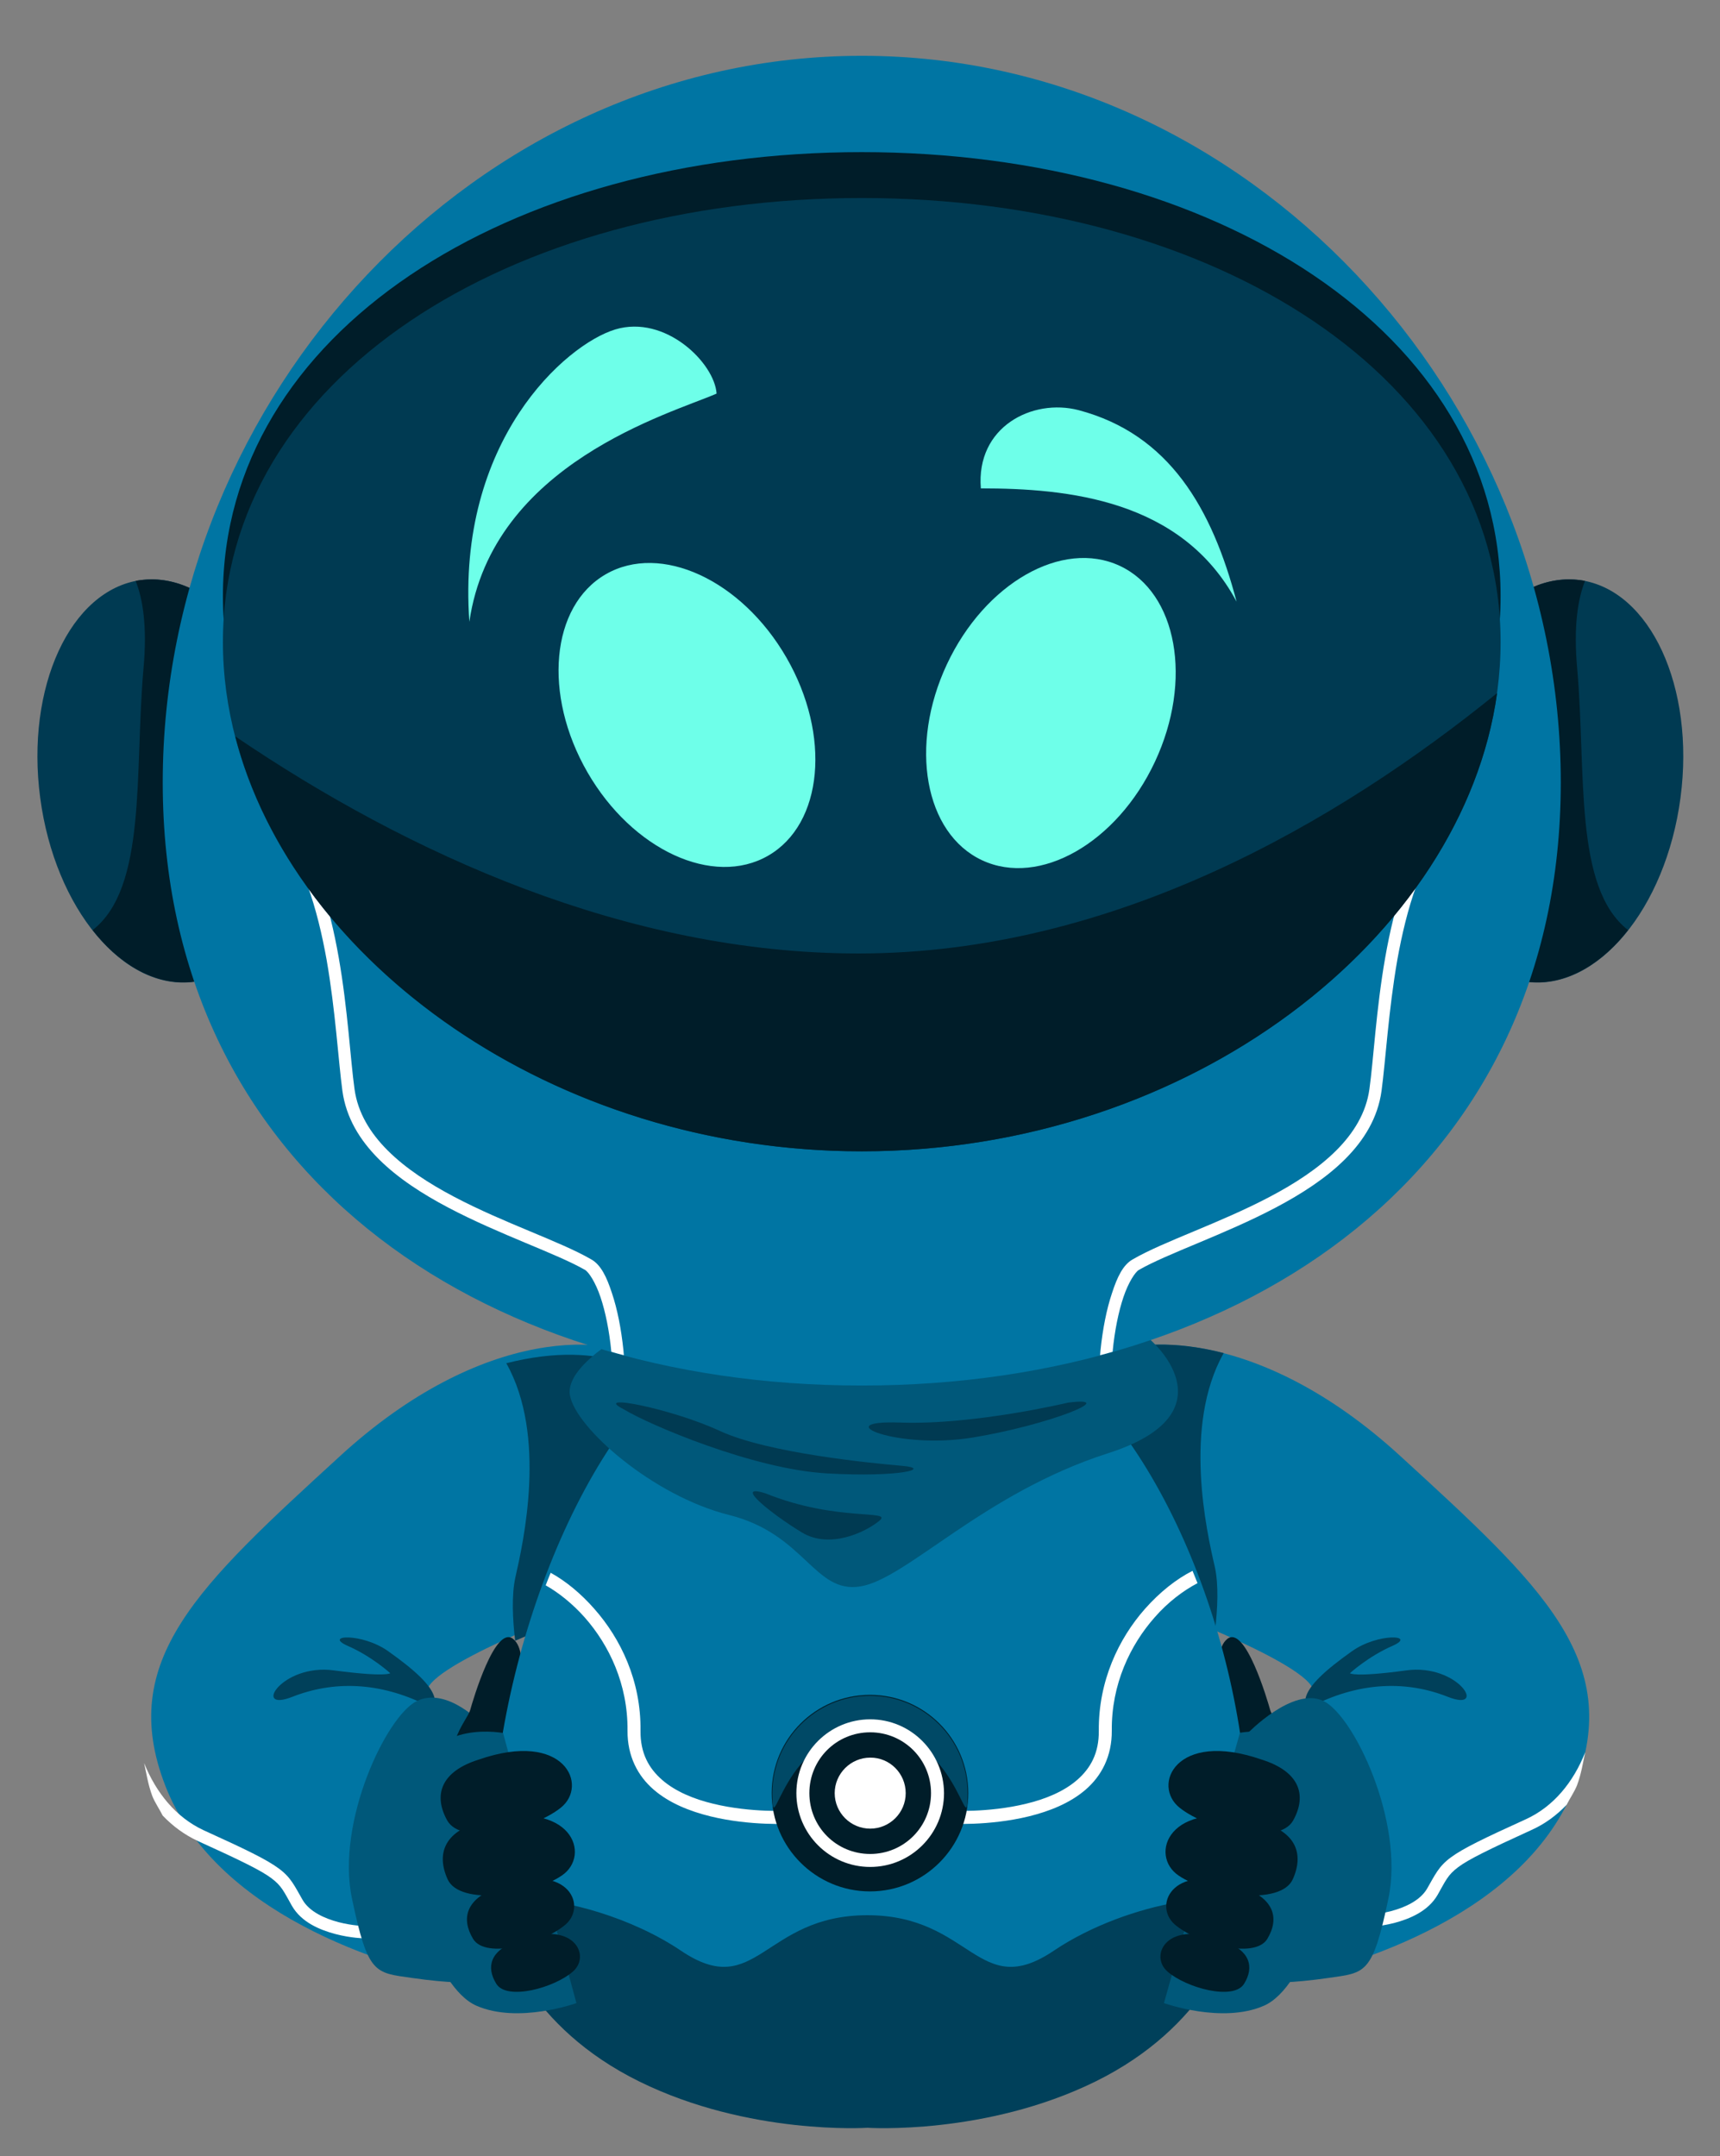
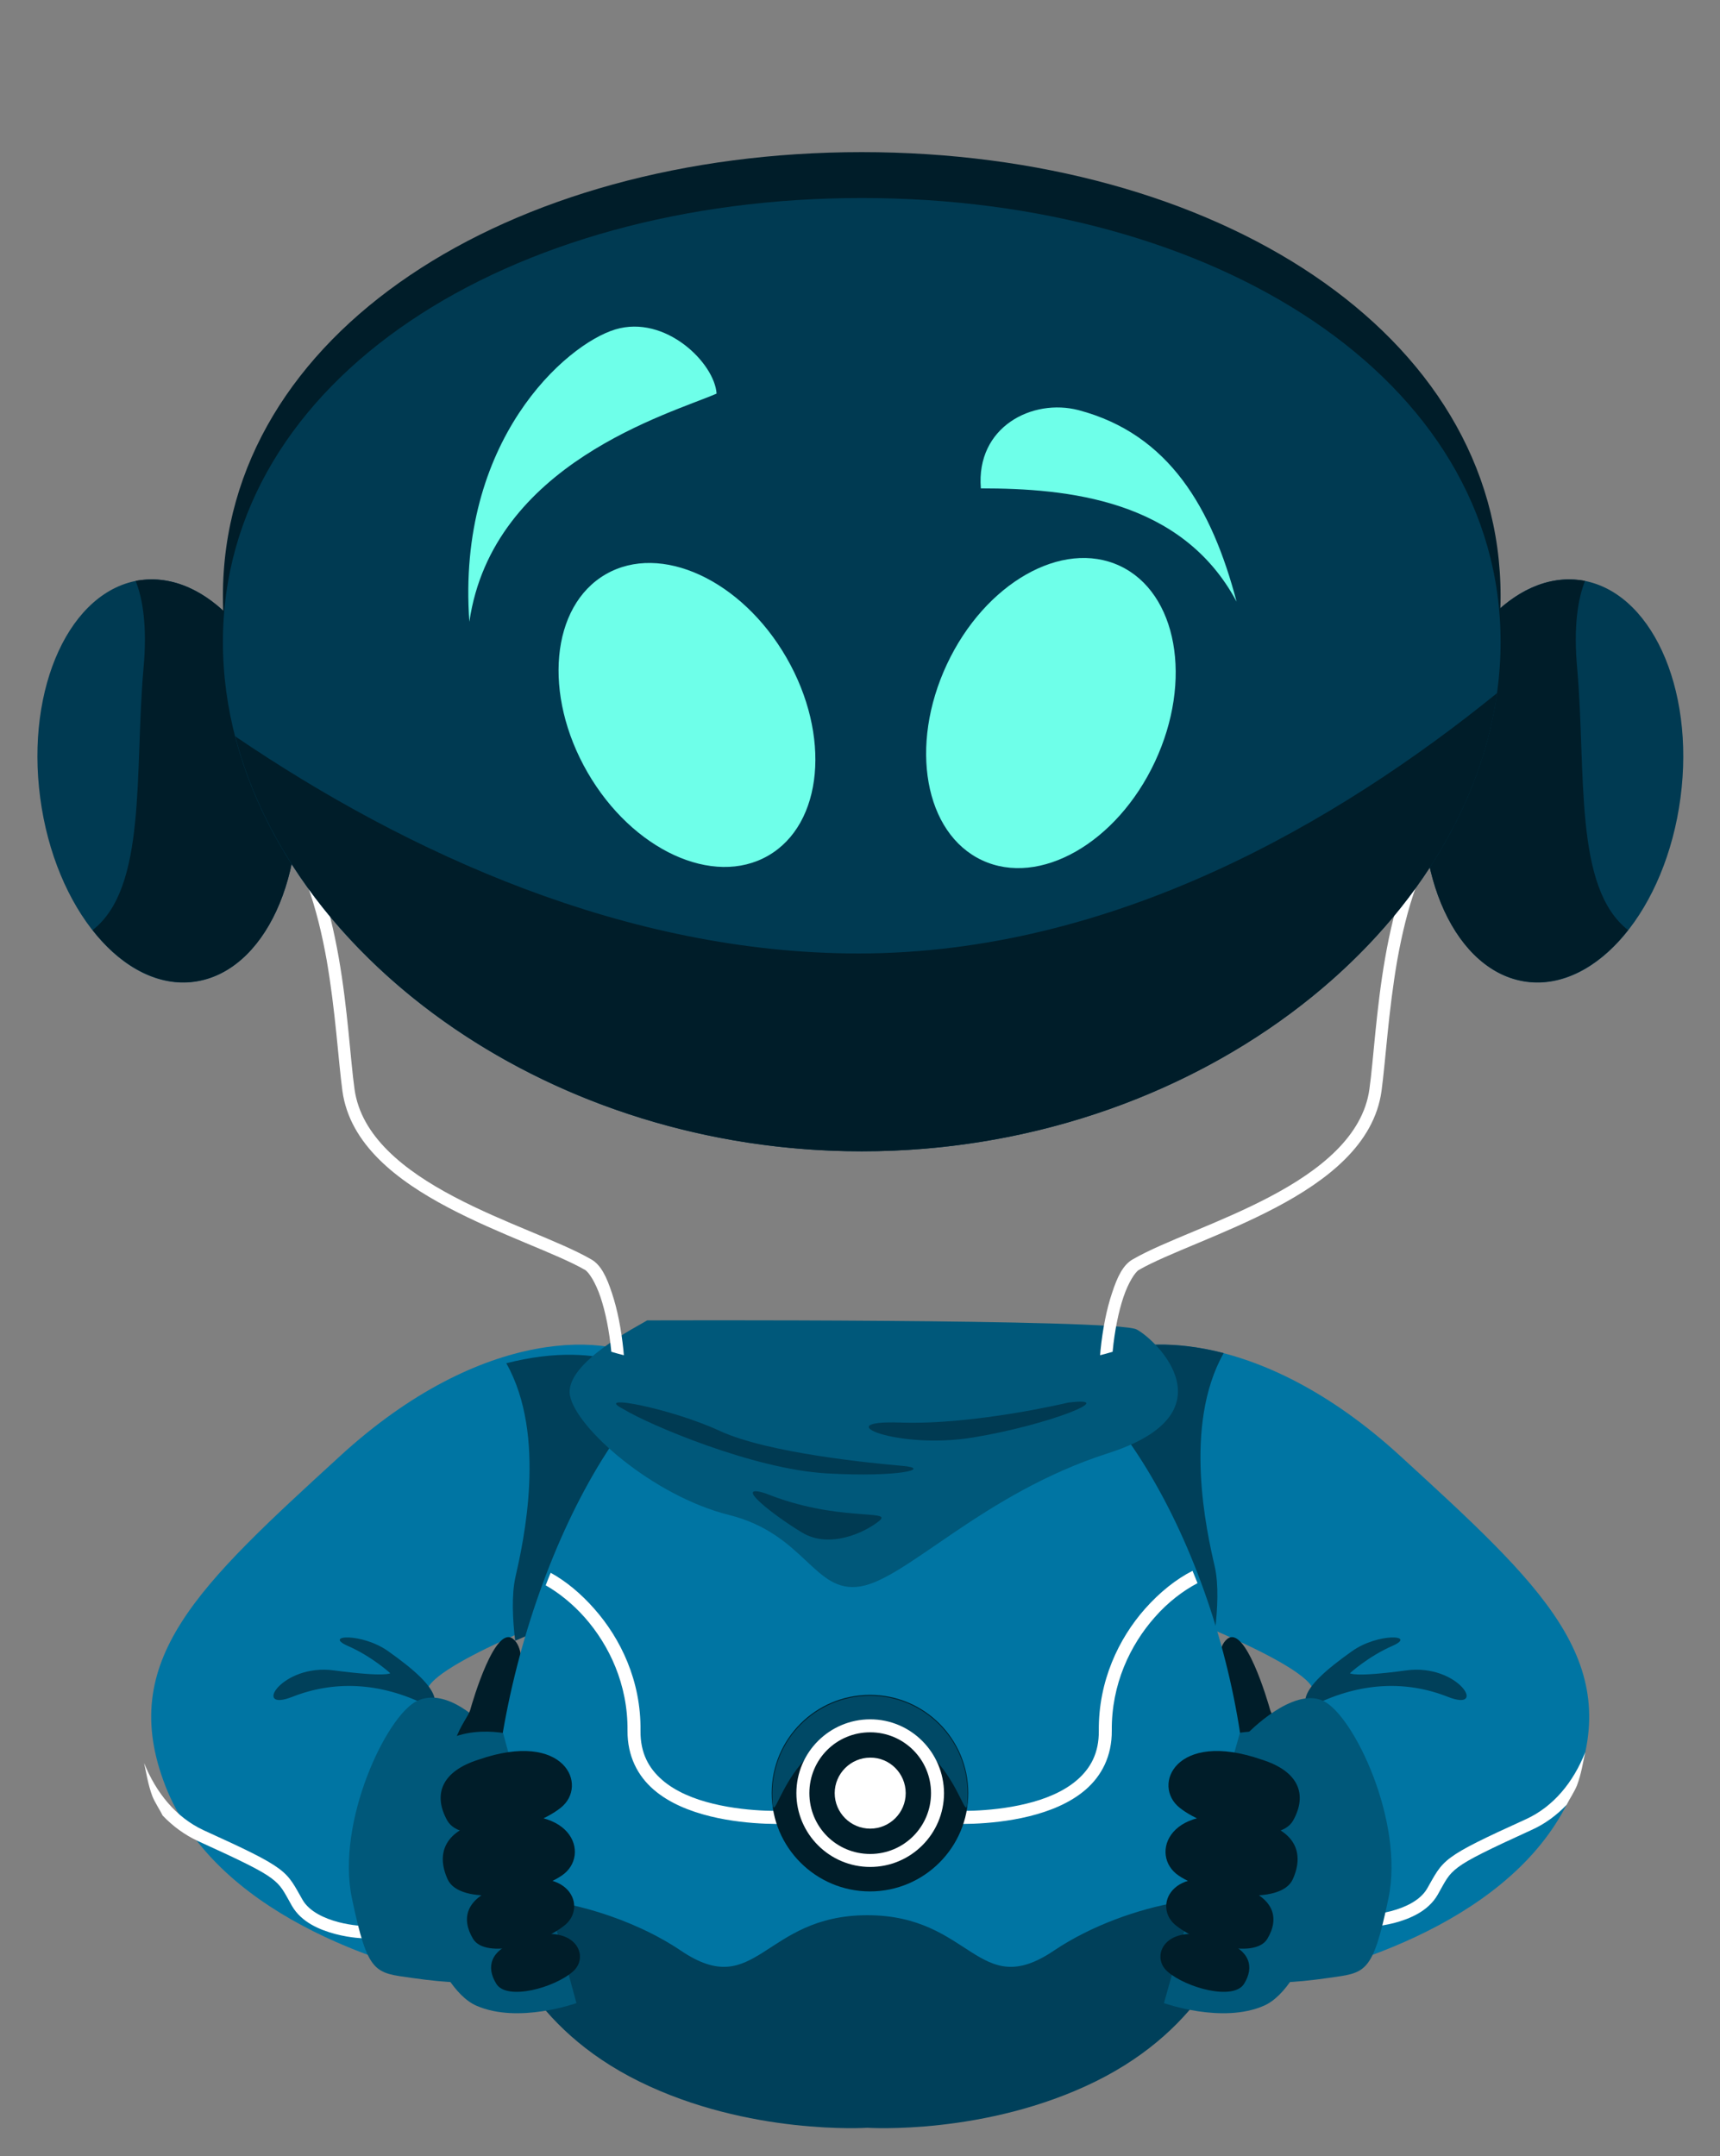
<svg xmlns="http://www.w3.org/2000/svg" version="1.1" id="svg903" x="0px" y="0px" width="343px" height="430px" viewBox="0 0 343 430" style="enable-background:new 0 0 343 430;" xml:space="preserve">
  <rect x="0" y="0" width="343" height="430" fill="#808080" stroke="none" />
  <style type="text/css">
	.st0{fill:#0075A3;}
	.st1{fill:#00405A;}
	.st2{fill:#FFFFFF;}
	.st3{fill:#00587A;}
	.st4{fill:#001D29;}
	.st5{fill:#003A52;}
	.st6{fill:#004966;}
	.st7{fill:#6EFFE9;}
</style>
  <g id="layer1">
    <g id="g21189" transform="matrix(1.023 0 0 1.023 1523.938 -1225.801)">
      <g id="g6001" transform="matrix(.422 0 0 .422 -1098.789 937.69)">
        <path id="path3507" class="st0" d="M-426.1,1248.3c21-16,81.1-18.3,146.6,41.7s103.3,94.4,80.8,152.4s-98.1,83.5-144,92     s-12-116.4-12-116.4s31-6.6,35-18.1s-71-39.7-71-39.7S-431.1,1288.3-426.1,1248.3L-426.1,1248.3z" />
        <path id="path3517" class="st1" d="M-391.9,1238.6c9.2-0.2,19.6,1,30.9,3.9c-18.9,33.5-7.9,82.4-4.1,98.8     c1.8,8.1,1.3,19.3,0.1,29.3c-13.9-6-25.6-10.4-25.6-10.4s-40.4-71.9-35.4-111.9C-418.9,1242.8-407,1238.9-391.9,1238.6     L-391.9,1238.6z" />
        <path id="path3383" class="st0" d="M-622.5,1248.3c-21-16-81.1-18.3-146.6,41.7s-103.3,94.4-80.8,152.4c22.5,58,98.1,83.5,144,92     s12-116.4,12-116.4s-31-6.6-35-18.1s71-39.7,71-39.7S-617.5,1288.3-622.5,1248.3L-622.5,1248.3z" />
        <path id="path3491" class="st1" d="M-729.4,1405.1c-21.8-10.8-43-11.2-61.8-3.8s-5-15.5,19.2-12.2c24.2,3.2,26,1.3,26,1.3     s-8.5-7.8-19.8-12.7c-11.2-5,6.8-6,18.8,2.5s20.2,15.8,21.5,21.8C-724.2,1407.9-729.4,1405.1-729.4,1405.1L-729.4,1405.1z" />
        <path id="path3498" vector-effect="none" class="st2" d="M-859.7,1431.9c1.1,5,1.8,9.9,3.8,15.3c1.2,3,3.4,6.2,4.8,9     c4.7,4.9,10.1,8.9,16.4,11.8c19.8,9,29,13.5,33.8,17.1s5.7,6.1,9.5,12.8c4.4,7.6,12.9,11.1,20.1,13s13.4,2,13.4,2     c1.6,0,2.9-1.2,2.9-2.8c0-1.6-1.2-2.9-2.8-2.9c0,0-5.6-0.1-12.1-1.8c-6.5-1.7-13.5-4.9-16.6-10.3c-3.7-6.4-5.3-10.3-11-14.5     s-15-8.7-34.8-17.7C-844.9,1457-854.1,1445.8-859.7,1431.9z" />
        <path id="path3489" class="st3" d="M-703.2,1414.2c0,0-16.3-17.7-30.4-11s-37.5,55.9-30.1,91.2c7.4,35.4,10.6,34.3,27.9,36.8     s26.5,2.1,26.5,2.1L-703.2,1414.2z" />
        <path id="path3371" class="st4" d="M-688.6,1407c0,0,7.7-25.6-0.6-32.4c-8.3-6.8-18.6,28.2-19.9,32.9c-1.3,4.7-16.5,20.9,0.2,30     C-692.3,1446.7-688.3,1420.1-688.6,1407L-688.6,1407z" />
        <path id="path3493" class="st1" d="M-661.4,1243.3c-9.2-0.2-19.6,1-31,3.9c18.9,33.5,7.9,82.6,4.2,98.9     c-1.8,8.1-1.3,19.4-0.1,29.3c13.9-6,25.6-10.4,25.6-10.4s40.5-72,35.5-112.1C-634.4,1247.5-646.3,1243.6-661.4,1243.3     L-661.4,1243.3z" />
        <path id="path3515" class="st4" d="M-360,1407c0,0-7.7-25.6,0.6-32.4c8.3-6.8,18.6,28.2,19.9,32.9c1.3,4.7,16.5,20.9-0.2,30     C-356.4,1446.6-360.3,1420.1-360,1407L-360,1407z" />
        <path id="path2904" class="st0" d="M-583.7,1235.6c-5.2,0-10.3,1.2-15.3,4.1c-58.3,33.8-99.8,147.6-99.8,231.1     s78.1,127.8,174.5,127.8s174.5-50,174.5-134.9s-41.5-190.2-99.8-224c-22.9-13.3-47.4,9.9-74.6,9.9     C-545.6,1249.6-565.2,1235.4-583.7,1235.6L-583.7,1235.6z" />
        <path id="path2906" class="st5" d="M-267.6,970.4c-6.8,51.2,14,96.2,46.5,100.6c32.5,4.3,64.3-33.7,71.1-85l0,0     c6.8-51.2-14-96.2-46.5-100.6l0,0C-229,881.1-260.8,919.2-267.6,970.4z" />
        <path id="path2908" class="st4" d="M-201.6,885.1c1.7,0,3.4,0.1,5.1,0.3c0.8,0.1,1.6,0.2,2.4,0.4c-3.3,8.3-5.4,21.1-3.6,40.6     c4.2,48-1.7,101.1,23.5,120.7c-13.6,17.3-30.6,26-46.9,23.8c-32.5-4.3-53.3-49.3-46.5-100.6     C-261.2,922.2-232.5,885.2-201.6,885.1z" />
        <path id="path2910" class="st5" d="M-790.1,970.4c6.8,51.2-14,96.2-46.5,100.6c-32.5,4.3-64.3-33.7-71.1-85l0,0     c-6.8-51.2,14-96.2,46.5-100.6l0,0C-828.7,881.1-796.9,919.2-790.1,970.4z" />
        <path id="path2912" class="st4" d="M-856.1,885.1c-1.7,0-3.4,0.1-5.1,0.3c-0.8,0.1-1.6,0.2-2.4,0.4c3.3,8.3,5.4,21.1,3.6,40.6     c-4.2,48,1.7,101.1-23.5,120.7c13.6,17.3,30.6,26,46.9,23.8c32.5-4.3,53.3-49.3,46.5-100.6C-796.5,922.2-825.1,885.2-856.1,885.1     z" />
        <path id="path2914" class="st3" d="M-627.3,1227.4c-3.6,2.3-38.3,19.6-35.7,34.6c2.6,15,38.3,46.5,73.5,55.3s39.3,36.5,60.7,33     s56.7-43,114.3-61.5c57.7-18.4,22.5-52.3,13.3-57.2C-410.4,1226.6-627.3,1227.4-627.3,1227.4z" />
-         <path id="path2916" class="st0" d="M-205.3,978.9c0,178.3-144.5,278.6-322.9,278.6c-178.3,0-322.9-100.3-322.9-278.6     s144.5-335.7,322.9-335.7S-205.3,800.6-205.3,978.9L-205.3,978.9z" />
        <path id="path2918" vector-effect="none" class="st2" d="M-797.5,993.9c-0.7,0-1.3,0.3-1.8,0.7c-1.2,1-1.3,2.8-0.3,4     c13,15,20,38.8,24.2,62.2c4.1,23.5,5.4,46.5,7.3,60.6c3.4,24.7,25.2,41.4,48.9,53.9s50,21.2,63.2,28.8c1.7,1,4.8,5.7,7.1,12.5     c2.3,6.8,4.1,15.7,5,25.1c0,0.1,0,0.1,0,0.2c1.9,0.6,3.9,1.1,5.8,1.6c-0.1-0.8-0.1-1.6-0.2-2.4c-1-9.7-2.8-18.9-5.3-26.3     c-2.4-7.4-5.1-13.1-9.6-15.6c-14.3-8.3-40.2-16.7-63.3-28.9c-23.2-12.2-43-28-46-49.7c-1.9-13.5-3.1-36.9-7.3-60.8     s-11.3-48.5-25.5-65C-795.8,994.3-796.6,993.9-797.5,993.9L-797.5,993.9z" />
        <path id="path2920" vector-effect="none" class="st2" d="M-258.7,993.9c0.7,0,1.3,0.3,1.8,0.7c1.2,1,1.3,2.8,0.3,4     c-13,15-20,38.8-24.2,62.2c-4.1,23.5-5.4,46.5-7.3,60.6c-3.4,24.7-25.2,41.4-48.9,53.9c-23.7,12.5-50,21.2-63.2,28.8     c-1.7,1-4.8,5.7-7.1,12.5c-2.3,6.8-4.1,15.7-5,25.1c0,0.1,0,0.1,0,0.2c-1.9,0.6-3.9,1.1-5.8,1.6c0.1-0.8,0.1-1.6,0.2-2.4     c1-9.7,2.8-18.9,5.3-26.3c2.4-7.4,5.1-13.1,9.6-15.6c14.3-8.3,40.2-16.7,63.3-28.9c23.2-12.2,43-28,46-49.7     c1.9-13.5,3.1-36.9,7.3-60.8c4.2-23.9,11.3-48.5,25.5-65C-260.4,994.3-259.6,993.9-258.7,993.9L-258.7,993.9z" />
        <g>
          <path id="path2932" class="st4" d="M-233.1,892.8c0-121.8-132.1-205.1-295.1-205.1S-823.3,771-823.3,892.8      s132.1,235.3,295.1,235.3S-233.1,1014.6-233.1,892.8L-233.1,892.8z" />
          <path id="path2934" class="st5" d="M-233.1,914c0-121.8-132.1-205.1-295.1-205.1S-823.3,792.2-823.3,914      s132.1,235.3,295.1,235.3S-233.1,1035.8-233.1,914L-233.1,914z" />
          <path id="path2936" class="st5" d="M-638.1,1268.5c11.2,6.9,59.7,27.7,93.9,29.6c34.2,1.9,48.5-2.3,34.7-3.5      c-13.8-1.2-61.8-5.8-84.2-16.1C-616.1,1268.1-653.4,1260.8-638.1,1268.5L-638.1,1268.5z" />
          <path id="path2938" class="st5" d="M-432.9,1265.4c0,0-43.4,10.4-77.6,9.2c-34.2-1.2-1.5,12.7,33.7,6.9      S-408.4,1262.3-432.9,1265.4z" />
          <path id="path2940" class="st5" d="M-572.7,1307.3c33.2,13.4,59.2,7.3,52.6,12.7c-6.6,5.4-23,13.1-35.7,5.4      C-568.6,1317.7-588.5,1302.3-572.7,1307.3L-572.7,1307.3z" />
        </g>
        <path id="path2952" class="st1" d="M-682.9,1494.8c-9.3-0.1-15.1,2-14.5,6.3c1.8,12.5,15.7,52.9,66.4,77.9     c50.7,25,105.4,21.4,105.4,21.4s54.6,3.6,105.4-21.4c50.7-25,64.6-65.4,66.4-77.9s-50.7-6.1-85.7,17.5s-37.9-16.4-86.1-16.4     s-51.1,40-86.1,16.4C-634.7,1503.1-665.2,1495-682.9,1494.8L-682.9,1494.8z" />
        <path id="path2954" vector-effect="none" class="st2" d="M-375.4,1343.1c-7.5,3.8-15.1,9.8-22,17.6     c-12.1,13.7-21.5,33.3-21.3,56.3c0.1,10.3-3.8,17.3-10,22.7c-6.2,5.4-14.8,8.9-23.6,11c-17.6,4.3-35.4,3.2-35.4,3.2     c-1.7-0.1-3.1,1.2-3.2,2.8c-0.1,1.7,1.2,3.1,2.8,3.2c0,0,18.5,1.2,37.2-3.4c9.3-2.3,18.8-6,26.1-12.3     c7.3-6.3,12.2-15.4,12.1-27.3c-0.2-21.4,8.5-39.5,19.8-52.3c6.2-7.1,13.3-12.4,19.8-15.8C-373.9,1346.9-374.6,1345-375.4,1343.1     L-375.4,1343.1z M-671.9,1344c-0.8,1.9-1.5,3.8-2.3,5.8c6,3.4,12.3,8.4,18,14.8c11.3,12.8,20,30.9,19.8,52.3     c-0.1,11.9,4.8,21,12.1,27.3c7.3,6.3,16.8,10,26.1,12.3c18.7,4.6,37.2,3.4,37.2,3.4c1.7-0.1,2.9-1.5,2.8-3.2     c-0.1-1.7-1.5-2.9-3.2-2.8c0,0-17.8,1.1-35.4-3.2c-8.8-2.1-17.4-5.6-23.6-11s-10.1-12.4-10-22.7c0.3-23.1-9.2-42.6-21.3-56.3     C-658,1353.5-665,1347.8-671.9,1344L-671.9,1344z" />
        <path id="path2956" class="st4" d="M-479,1445.8c0,25-20.3,45.4-45.4,45.4c-25,0-45.4-20.3-45.4-45.4s20.3-45.4,45.4-45.4     C-499.3,1400.4-479,1420.7-479,1445.8z" />
        <path id="path2958" class="st6" d="M-479.3,1445.9c0,24.9-4.4-29-45.1-29s-45.1,53.9-45.1,29s20.2-45.1,45.1-45.1     C-499.4,1400.8-479.3,1421-479.3,1445.9z" />
        <path id="path2960" class="st2" d="M-507.9,1445.8c0,9.1-7.4,16.4-16.4,16.4c-9.1,0-16.4-7.4-16.4-16.4s7.4-16.4,16.4-16.4     C-515.3,1429.3-507.9,1436.7-507.9,1445.8z" />
        <path id="path2962" vector-effect="none" class="st2" d="M-524.3,1411.7c-18.8,0-34.1,15.3-34.1,34.1c0,18.8,15.3,34.1,34.1,34.1     c18.8,0,34.1-15.3,34.1-34.1C-490.3,1427-505.5,1411.7-524.3,1411.7z M-524.3,1417.7c15.5,0,28.1,12.5,28.1,28.1     c0,15.5-12.5,28.1-28.1,28.1c-15.6,0-28.1-12.5-28.1-28.1S-539.9,1417.7-524.3,1417.7z" />
        <path id="path2964" class="st4" d="M-234.7,937.6c-73.5,59.6-177.2,120.3-295,120.3c-107,0-208.1-46.1-287.9-100.3     c26.8,104,146.2,191.7,289.4,191.7C-375.8,1149.3-250.4,1050.1-234.7,937.6z" />
        <path id="path3373" class="st3" d="M-693.9,1418c-9.6-1.5-39.3-3.1-43.5,32s11.9,85.6,31.2,94c19.3,8.5,46.2-1.2,46.2-1.2     L-693.9,1418z" />
        <path id="path3375" class="st4" d="M-705.1,1430.3c-17.3,5.4-21.2,16.2-14.6,28.1c6.6,11.9,39.3,4.6,52.4-5.8     C-654.2,1442.3-665.4,1416.5-705.1,1430.3L-705.1,1430.3z" />
        <path id="path3377" class="st4" d="M-702.7,1458.7c-17.7,4-22.4,14.5-16.8,26.9c5.6,12.4,38.8,7.7,52.7-1.7     C-652.9,1474.6-662,1448-702.7,1458.7z" />
        <path id="path3379" class="st4" d="M-696.8,1489.5c-14,5.1-16.7,14.1-10.9,23.7c5.9,9.5,32.4,2.2,42.8-6.8     C-654.6,1497.2-664.8,1476.5-696.8,1489.5L-696.8,1489.5z" />
        <path id="path3381" class="st4" d="M-688,1514.3c-11.6,4.2-13.9,11.7-9,19.6c4.9,7.9,26.9,1.8,35.4-5.7     C-653,1520.7-661.5,1503.5-688,1514.3z" />
        <path id="path3509" class="st1" d="M-319.2,1405.1c21.8-10.8,43-11.2,61.7-3.8s5-15.5-19.2-12.2c-24.2,3.3-26,1.3-26,1.3     s8.5-7.8,19.8-12.7c11.2-5-6.8-6-18.8,2.5s-20.2,15.8-21.5,21.8C-324.4,1407.9-319.2,1405.1-319.2,1405.1L-319.2,1405.1z" />
        <path id="path3511" vector-effect="none" class="st2" d="M-194,1426.9c-1.1,5-1.8,9.9-3.8,15.3c-1.2,3-3.4,6.2-4.8,9     c-4.7,4.9-10.1,8.9-16.4,11.7c-19.7,9-28.9,13.5-33.7,17.1c-4.8,3.6-5.7,6.1-9.5,12.8c-4.4,7.6-12.9,11.1-20.1,13     c-7.2,1.8-13.3,2-13.3,2c-1.6,0-2.9-1.2-2.9-2.8c0-1.6,1.2-2.9,2.8-2.9c0,0,5.6-0.1,12-1.8c6.5-1.7,13.4-4.9,16.6-10.3     c3.7-6.4,5.3-10.3,11-14.5c5.7-4.2,15-8.7,34.8-17.7C-208.7,1452-199.5,1440.8-194,1426.9L-194,1426.9z" />
        <path id="path3513" class="st3" d="M-350,1418.2c0,0,20.9-21.7,35-15c14.1,6.7,37.5,55.9,30.1,91.2     c-7.4,35.4-10.6,34.3-27.9,36.8c-17.3,2.5-26.5,2.1-26.5,2.1L-350,1418.2z" />
        <path id="path3519" class="st3" d="M-353.5,1417.9c9.6-1.5,38.1-3,42.3,32.1s-11.9,85.6-31.2,94c-19.3,8.5-46.2-1.2-46.2-1.2     L-353.5,1417.9z" />
        <path id="path3521" class="st4" d="M-343.5,1430.3c17.3,5.4,21.2,16.2,14.6,28.1c-6.6,11.9-39.3,4.6-52.4-5.8     C-394.4,1442.3-383.2,1416.5-343.5,1430.3L-343.5,1430.3z" />
        <path id="path3523" class="st4" d="M-345.9,1458.7c17.7,4,22.4,14.5,16.8,26.9s-38.8,7.7-52.7-1.7     C-395.7,1474.6-386.6,1448-345.9,1458.7z" />
        <path id="path3525" class="st4" d="M-351.8,1489.5c14,5.1,16.7,14.1,10.9,23.7c-5.9,9.5-32.4,2.2-42.8-6.8     C-394,1497.2-383.8,1476.5-351.8,1489.5L-351.8,1489.5z" />
        <path id="path3527" class="st4" d="M-360.6,1514.3c11.6,4.2,13.9,11.7,9,19.6s-26.9,1.8-35.4-5.7     C-395.6,1520.7-387.1,1503.5-360.6,1514.3z" />
      </g>
    </g>
  </g>
  <g>
    <path class="st7" d="M122.7,65.7c10-3,19.8,6.7,20.2,12.8c-9.2,4-44.7,13.9-49.3,45.5C91,87.9,112.8,68.7,122.7,65.7L122.7,65.7z" />
    <path class="st7" d="M215.1,81.8c-9.2-2.4-20.5,3.3-19.5,15.6c17.3,0,40.1,2.2,51,22.6C241.7,101.4,233.2,86.6,215.1,81.8z" />
    <ellipse transform="matrix(0.424 -0.906 0.906 0.424 -8.18 271.68)" class="st7" cx="209.5" cy="142.3" rx="32.4" ry="22.9" />
    <ellipse transform="matrix(0.866 -0.5 0.5 0.866 -52.949 87.599)" class="st7" cx="137" cy="142.6" rx="22.9" ry="32.4" />
  </g>
</svg>